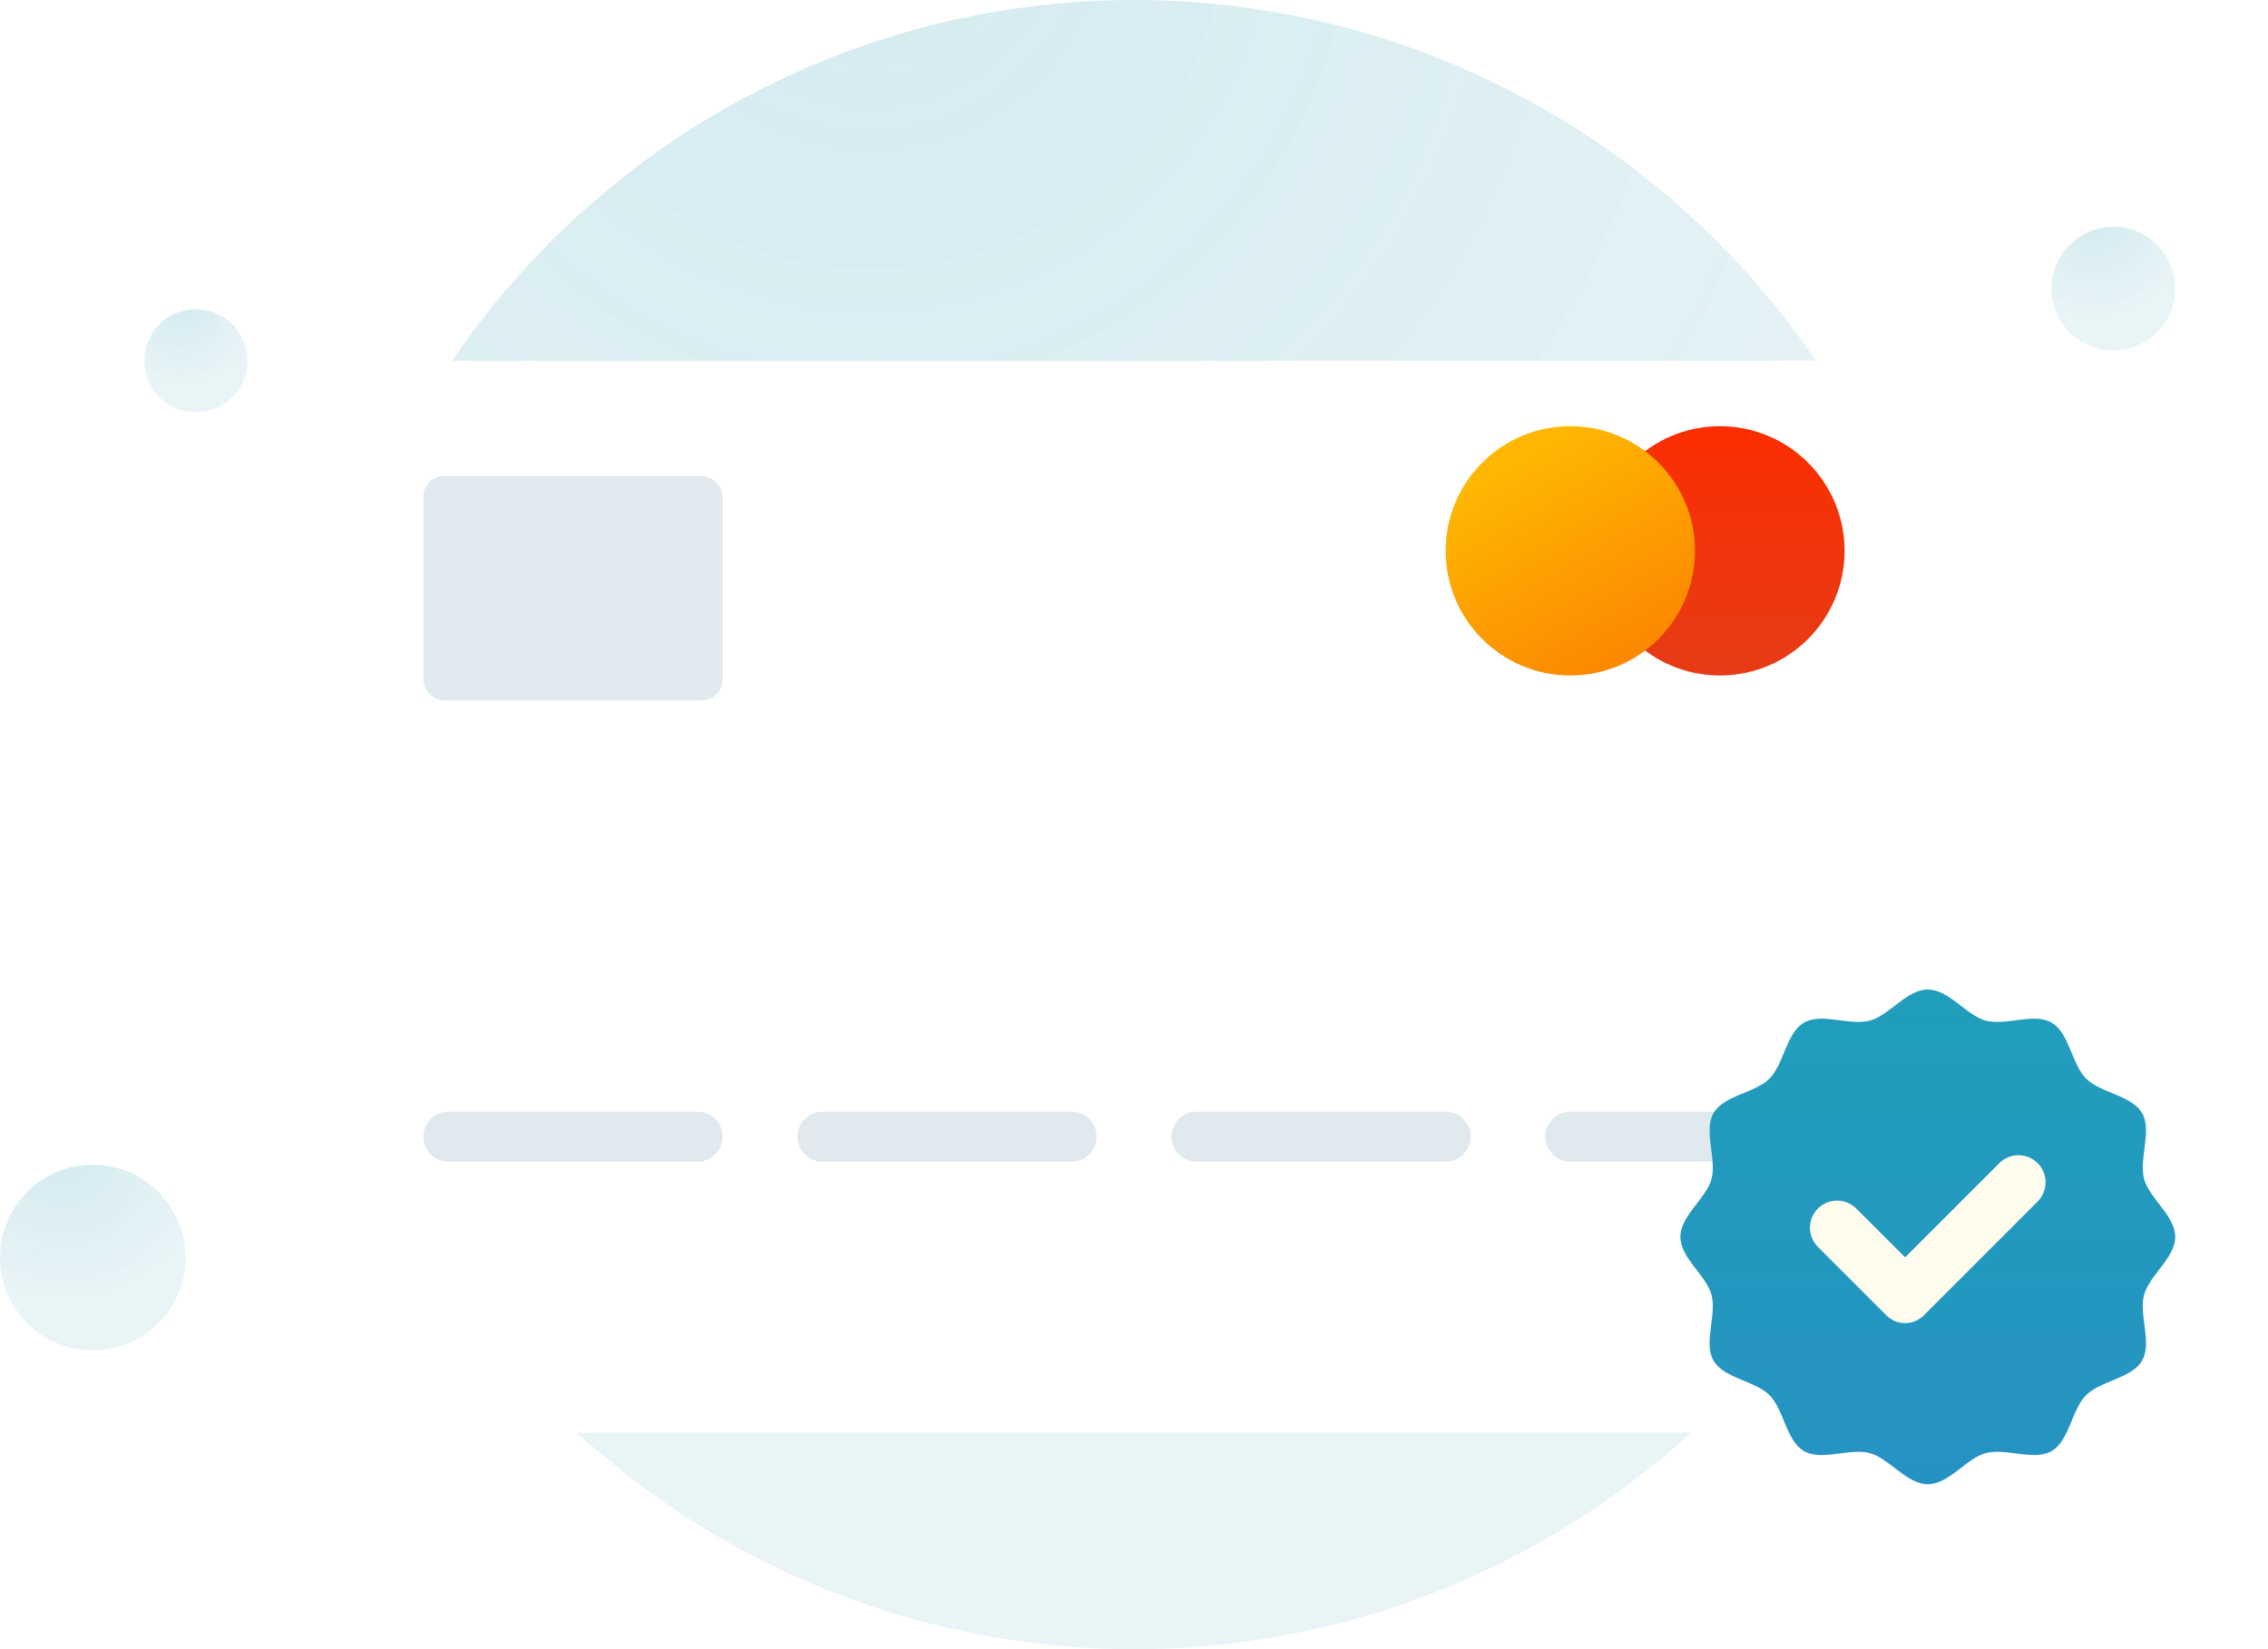
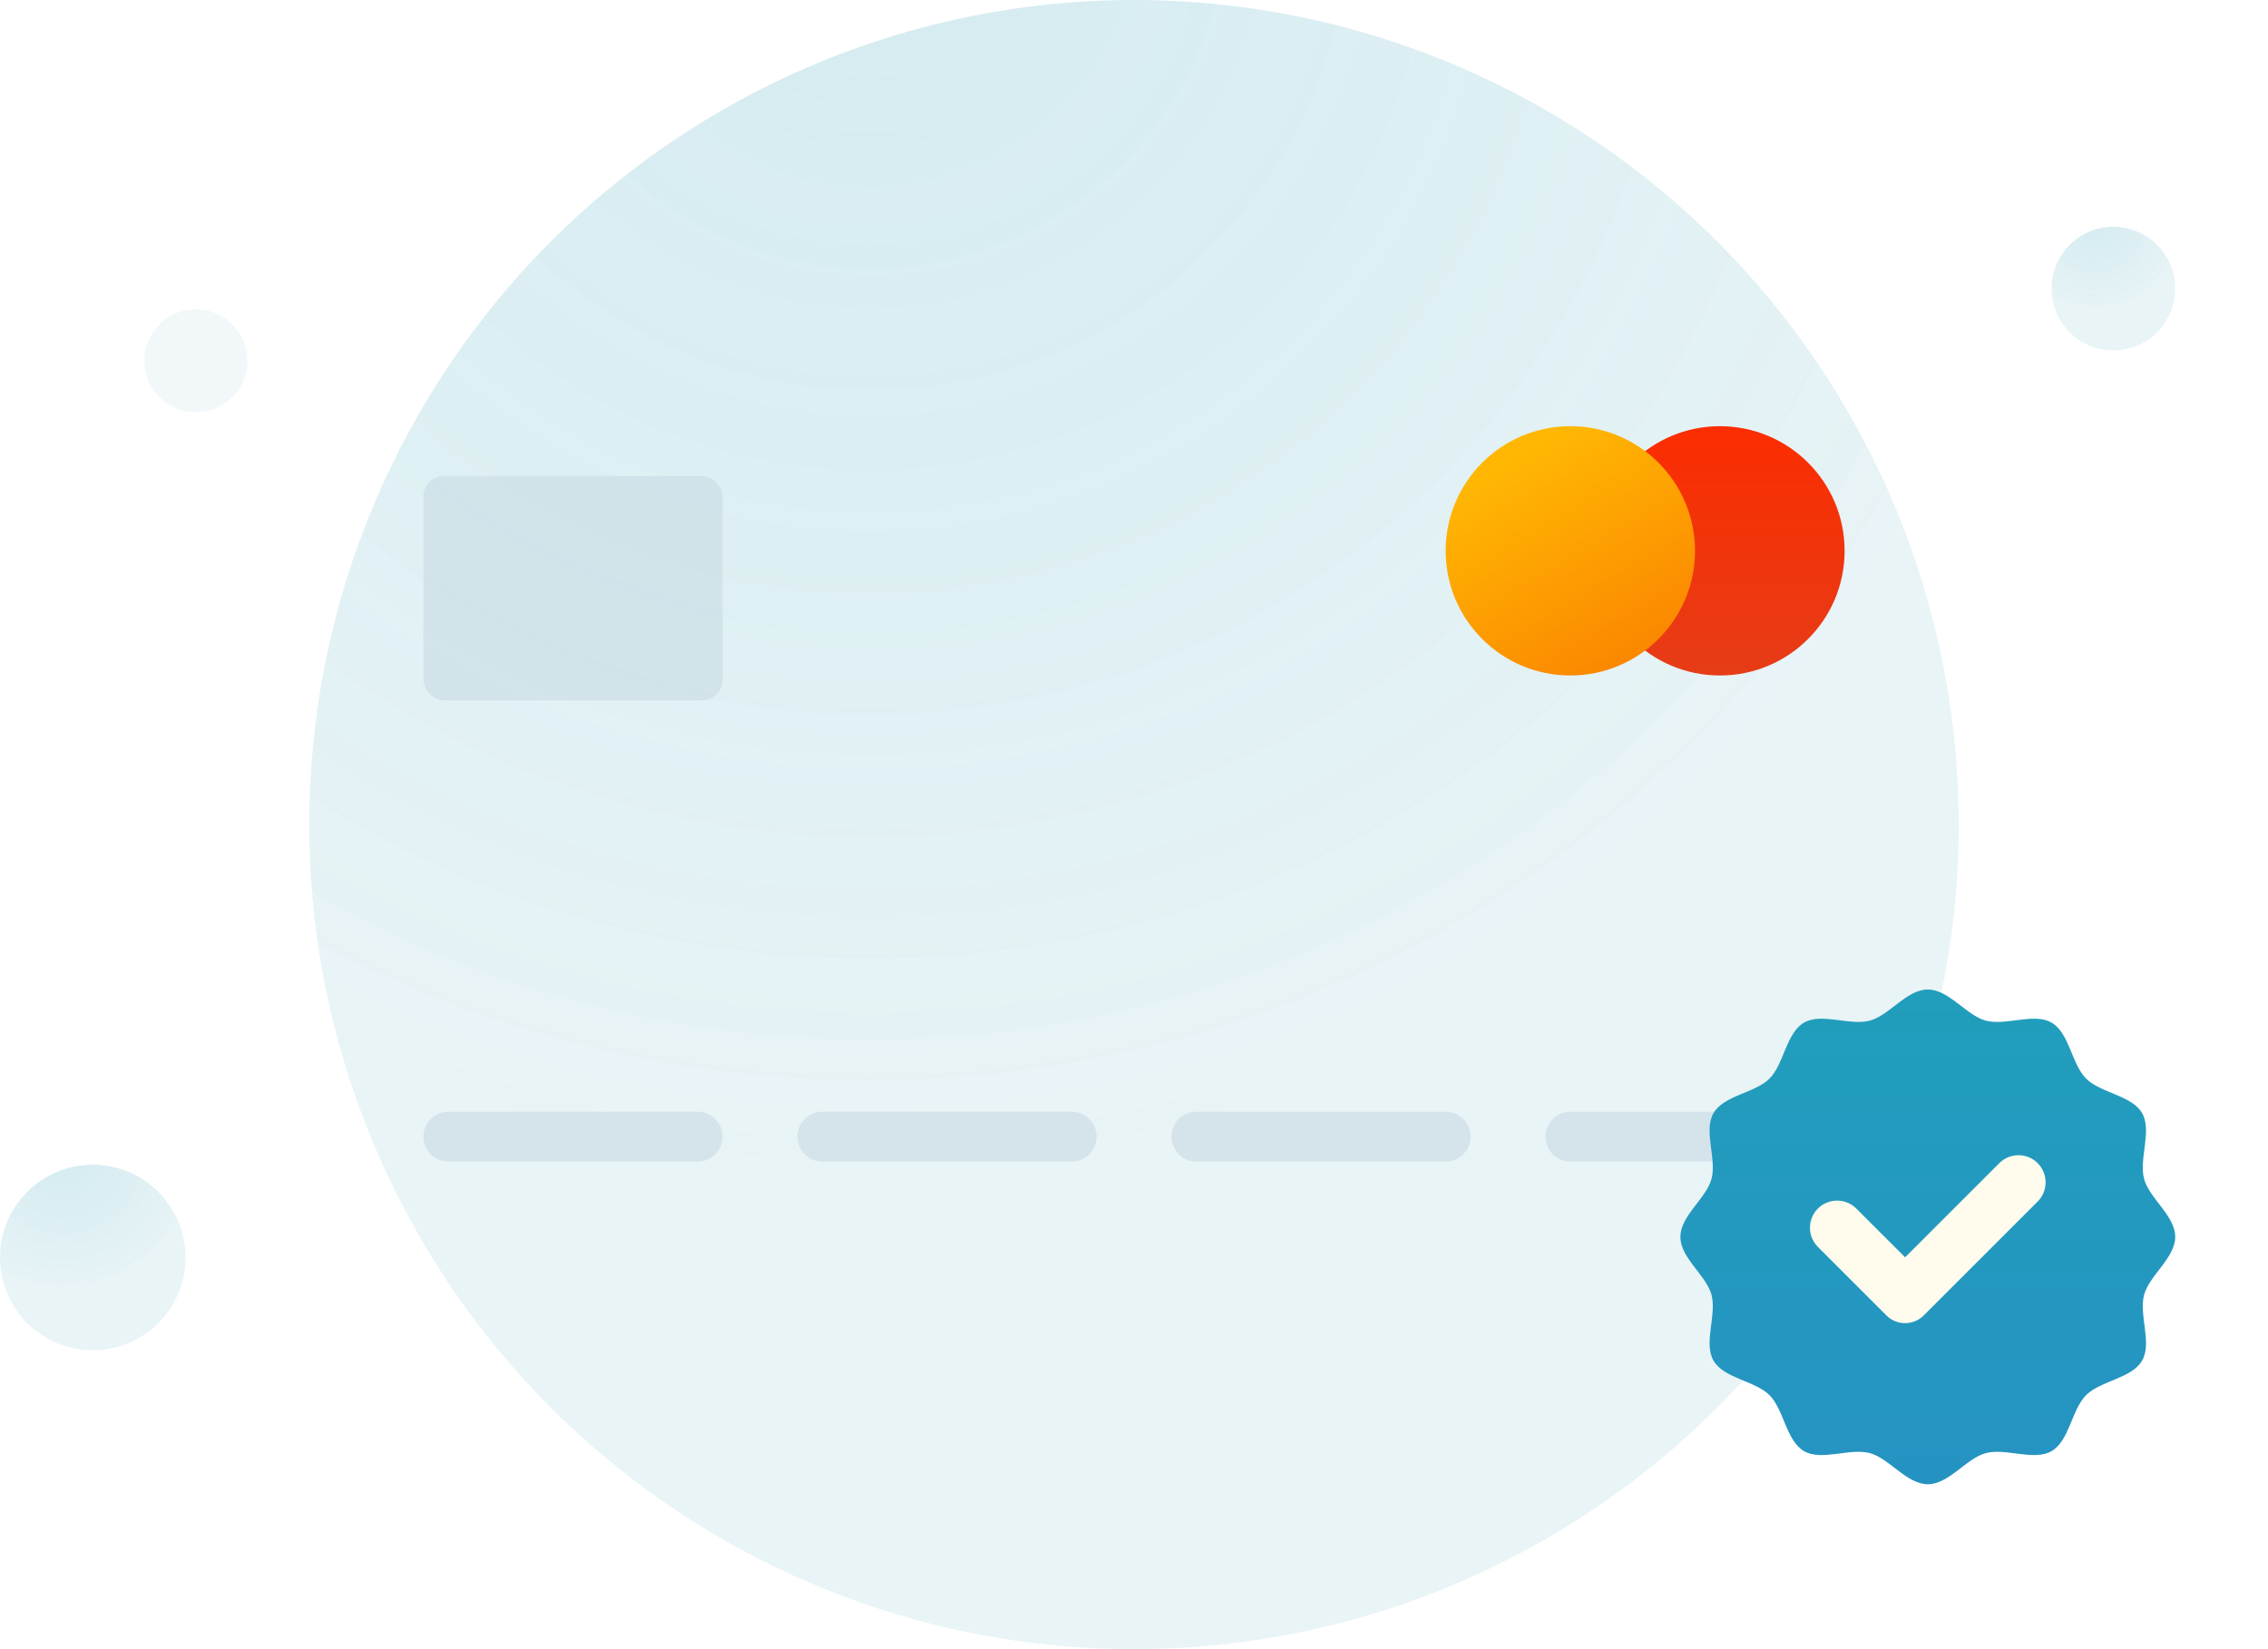
<svg xmlns="http://www.w3.org/2000/svg" width="220" height="160" viewBox="0 0 220 160" fill="none">
  <g filter="url(#filter0_b_1223_5450)">
    <circle cx="19" cy="35" r="5" fill="#DCECF0" fill-opacity="0.36" />
-     <circle cx="19" cy="35" r="5" fill="url(#paint0_radial_1223_5450)" fill-opacity="0.2" />
  </g>
  <g filter="url(#filter1_b_1223_5450)">
    <circle cx="9" cy="122" r="9" fill="#DCECF0" fill-opacity="0.36" />
    <circle cx="9" cy="122" r="9" fill="url(#paint1_radial_1223_5450)" fill-opacity="0.2" />
  </g>
  <g filter="url(#filter2_b_1223_5450)">
    <circle cx="205" cy="28" r="6" fill="#DCECF0" fill-opacity="0.36" />
    <circle cx="205" cy="28" r="6" fill="url(#paint2_radial_1223_5450)" fill-opacity="0.2" />
  </g>
  <g filter="url(#filter3_b_1223_5450)">
    <circle cx="110" cy="80" r="80" fill="#DCECF0" fill-opacity="0.36" />
    <circle cx="110" cy="80" r="80" fill="url(#paint3_radial_1223_5450)" fill-opacity="0.2" />
  </g>
  <g filter="url(#filter4_d_1223_5450)">
-     <rect x="27" y="22" width="166" height="104" rx="6" fill="white" />
-   </g>
+     </g>
  <rect opacity="0.53" x="41.07" y="46.186" width="29.023" height="21.767" rx="2" fill="#C6D8E1" />
  <circle cx="166.837" cy="53.442" r="12.093" fill="url(#paint4_linear_1223_5450)" />
  <circle cx="152.325" cy="53.442" r="12.093" fill="url(#paint5_linear_1223_5450)" />
-   <path d="M41.07 110.279C41.07 108.943 42.153 107.86 43.489 107.86H67.675C69.011 107.86 70.094 108.943 70.094 110.279C70.094 111.615 69.011 112.698 67.675 112.698H43.489C42.153 112.698 41.07 111.615 41.07 110.279Z" fill="#C6D8E1" fill-opacity="0.56" />
+   <path d="M41.07 110.279C41.07 108.943 42.153 107.86 43.489 107.86H67.675C69.011 107.86 70.094 108.943 70.094 110.279C70.094 111.615 69.011 112.698 67.675 112.698H43.489C42.153 112.698 41.07 111.615 41.07 110.279" fill="#C6D8E1" fill-opacity="0.56" />
  <path d="M77.349 110.279C77.349 108.943 78.432 107.86 79.768 107.86H103.954C105.29 107.86 106.373 108.943 106.373 110.279C106.373 111.615 105.29 112.698 103.954 112.698H79.768C78.432 112.698 77.349 111.615 77.349 110.279Z" fill="#C6D8E1" fill-opacity="0.56" />
  <path d="M113.628 110.279C113.628 108.943 114.711 107.86 116.047 107.86H140.233C141.569 107.86 142.652 108.943 142.652 110.279C142.652 111.615 141.569 112.698 140.233 112.698H116.047C114.711 112.698 113.628 111.615 113.628 110.279Z" fill="#C6D8E1" fill-opacity="0.56" />
  <path d="M149.908 110.279C149.908 108.943 150.99 107.86 152.326 107.86H176.512C177.848 107.86 178.931 108.943 178.931 110.279C178.931 111.615 177.848 112.698 176.512 112.698H152.326C150.99 112.698 149.908 111.615 149.908 110.279Z" fill="#C6D8E1" fill-opacity="0.56" />
  <path d="M211 120C211 122.048 208.484 123.736 207.98 125.624C207.46 127.576 208.776 130.296 207.788 132.004C206.784 133.74 203.764 133.948 202.356 135.356C200.948 136.764 200.74 139.784 199.004 140.788C197.296 141.776 194.576 140.46 192.624 140.98C190.736 141.484 189.048 144 187 144C184.952 144 183.264 141.484 181.376 140.98C179.424 140.46 176.704 141.776 174.996 140.788C173.26 139.784 173.052 136.764 171.644 135.356C170.236 133.948 167.216 133.74 166.212 132.004C165.224 130.296 166.54 127.576 166.02 125.624C165.516 123.736 163 122.048 163 120C163 117.952 165.516 116.264 166.02 114.376C166.54 112.424 165.224 109.704 166.212 107.996C167.216 106.26 170.236 106.052 171.644 104.644C173.052 103.236 173.26 100.216 174.996 99.212C176.704 98.224 179.424 99.54 181.376 99.02C183.264 98.516 184.952 96 187 96C189.048 96 190.736 98.516 192.624 99.02C194.576 99.54 197.296 98.224 199.004 99.212C200.74 100.216 200.948 103.236 202.356 104.644C203.764 106.052 206.784 106.26 207.788 107.996C208.776 109.704 207.46 112.424 207.98 114.376C208.484 116.264 211 117.952 211 120Z" fill="url(#paint6_linear_1223_5450)" />
  <path d="M193.936 112.848L184.8 121.984L180.064 117.252C179.57 116.758 178.9 116.481 178.202 116.481C177.504 116.481 176.834 116.758 176.34 117.252C175.846 117.746 175.569 118.416 175.569 119.114C175.569 119.812 175.846 120.482 176.34 120.976L182.984 127.62C183.465 128.1 184.116 128.37 184.796 128.37C185.476 128.37 186.127 128.1 186.608 127.62L197.656 116.572C198.15 116.078 198.427 115.408 198.427 114.71C198.427 114.012 198.15 113.342 197.656 112.848C197.412 112.604 197.122 112.41 196.803 112.277C196.484 112.145 196.141 112.077 195.796 112.077C195.451 112.077 195.108 112.145 194.789 112.277C194.47 112.41 194.18 112.604 193.936 112.848Z" fill="#FFFCEE" />
  <defs>
    <filter id="filter0_b_1223_5450" x="-2" y="14" width="42" height="42" filterUnits="userSpaceOnUse" color-interpolation-filters="sRGB">
      <feFlood flood-opacity="0" result="BackgroundImageFix" />
      <feGaussianBlur in="BackgroundImageFix" stdDeviation="8" />
      <feComposite in2="SourceAlpha" operator="in" result="effect1_backgroundBlur_1223_5450" />
      <feBlend mode="normal" in="SourceGraphic" in2="effect1_backgroundBlur_1223_5450" result="shape" />
    </filter>
    <filter id="filter1_b_1223_5450" x="-16" y="97" width="50" height="50" filterUnits="userSpaceOnUse" color-interpolation-filters="sRGB">
      <feFlood flood-opacity="0" result="BackgroundImageFix" />
      <feGaussianBlur in="BackgroundImageFix" stdDeviation="8" />
      <feComposite in2="SourceAlpha" operator="in" result="effect1_backgroundBlur_1223_5450" />
      <feBlend mode="normal" in="SourceGraphic" in2="effect1_backgroundBlur_1223_5450" result="shape" />
    </filter>
    <filter id="filter2_b_1223_5450" x="183" y="6" width="44" height="44" filterUnits="userSpaceOnUse" color-interpolation-filters="sRGB">
      <feFlood flood-opacity="0" result="BackgroundImageFix" />
      <feGaussianBlur in="BackgroundImageFix" stdDeviation="8" />
      <feComposite in2="SourceAlpha" operator="in" result="effect1_backgroundBlur_1223_5450" />
      <feBlend mode="normal" in="SourceGraphic" in2="effect1_backgroundBlur_1223_5450" result="shape" />
    </filter>
    <filter id="filter3_b_1223_5450" x="14" y="-16" width="192" height="192" filterUnits="userSpaceOnUse" color-interpolation-filters="sRGB">
      <feFlood flood-opacity="0" result="BackgroundImageFix" />
      <feGaussianBlur in="BackgroundImageFix" stdDeviation="8" />
      <feComposite in2="SourceAlpha" operator="in" result="effect1_backgroundBlur_1223_5450" />
      <feBlend mode="normal" in="SourceGraphic" in2="effect1_backgroundBlur_1223_5450" result="shape" />
    </filter>
    <filter id="filter4_d_1223_5450" x="22.9" y="22" width="174.2" height="121.1" filterUnits="userSpaceOnUse" color-interpolation-filters="sRGB">
      <feFlood flood-opacity="0" result="BackgroundImageFix" />
      <feColorMatrix in="SourceAlpha" type="matrix" values="0 0 0 0 0 0 0 0 0 0 0 0 0 0 0 0 0 0 127 0" result="hardAlpha" />
      <feMorphology radius="17" operator="erode" in="SourceAlpha" result="effect1_dropShadow_1223_5450" />
      <feOffset dy="13" />
      <feGaussianBlur stdDeviation="10.55" />
      <feComposite in2="hardAlpha" operator="out" />
      <feColorMatrix type="matrix" values="0 0 0 0 0.67 0 0 0 0 0.765 0 0 0 0 0.812 0 0 0 1 0" />
      <feBlend mode="normal" in2="BackgroundImageFix" result="effect1_dropShadow_1223_5450" />
      <feBlend mode="normal" in="SourceGraphic" in2="effect1_dropShadow_1223_5450" result="shape" />
    </filter>
    <radialGradient id="paint0_radial_1223_5450" cx="0" cy="0" r="1" gradientUnits="userSpaceOnUse" gradientTransform="translate(17.45 29.472) rotate(78.254) scale(7.615 7.711)">
      <stop stop-color="#40ACC6" stop-opacity="0.83" />
      <stop offset="1" stop-color="#219EBC" stop-opacity="0.22" />
    </radialGradient>
    <radialGradient id="paint1_radial_1223_5450" cx="0" cy="0" r="1" gradientUnits="userSpaceOnUse" gradientTransform="translate(6.21 112.05) rotate(78.254) scale(13.706 13.879)">
      <stop stop-color="#40ACC6" stop-opacity="0.83" />
      <stop offset="1" stop-color="#219EBC" stop-opacity="0.22" />
    </radialGradient>
    <radialGradient id="paint2_radial_1223_5450" cx="0" cy="0" r="1" gradientUnits="userSpaceOnUse" gradientTransform="translate(203.14 21.367) rotate(78.254) scale(9.137 9.253)">
      <stop stop-color="#40ACC6" stop-opacity="0.83" />
      <stop offset="1" stop-color="#219EBC" stop-opacity="0.22" />
    </radialGradient>
    <radialGradient id="paint3_radial_1223_5450" cx="0" cy="0" r="1" gradientUnits="userSpaceOnUse" gradientTransform="translate(85.198 -8.444) rotate(78.254) scale(121.833 123.371)">
      <stop stop-color="#40ACC6" stop-opacity="0.83" />
      <stop offset="1" stop-color="#219EBC" stop-opacity="0.22" />
    </radialGradient>
    <linearGradient id="paint4_linear_1223_5450" x1="166.837" y1="41.349" x2="166.837" y2="65.535" gradientUnits="userSpaceOnUse">
      <stop stop-color="#FB2D00" />
      <stop offset="1" stop-color="#E63C17" />
    </linearGradient>
    <linearGradient id="paint5_linear_1223_5450" x1="145.814" y1="45.07" x2="157.907" y2="65.535" gradientUnits="userSpaceOnUse">
      <stop stop-color="#FFB703" />
      <stop offset="1" stop-color="#FB8500" />
    </linearGradient>
    <linearGradient id="paint6_linear_1223_5450" x1="187" y1="96" x2="187" y2="144" gradientUnits="userSpaceOnUse">
      <stop stop-color="#219EBC" />
      <stop offset="1" stop-color="#2593C2" />
    </linearGradient>
  </defs>
</svg>